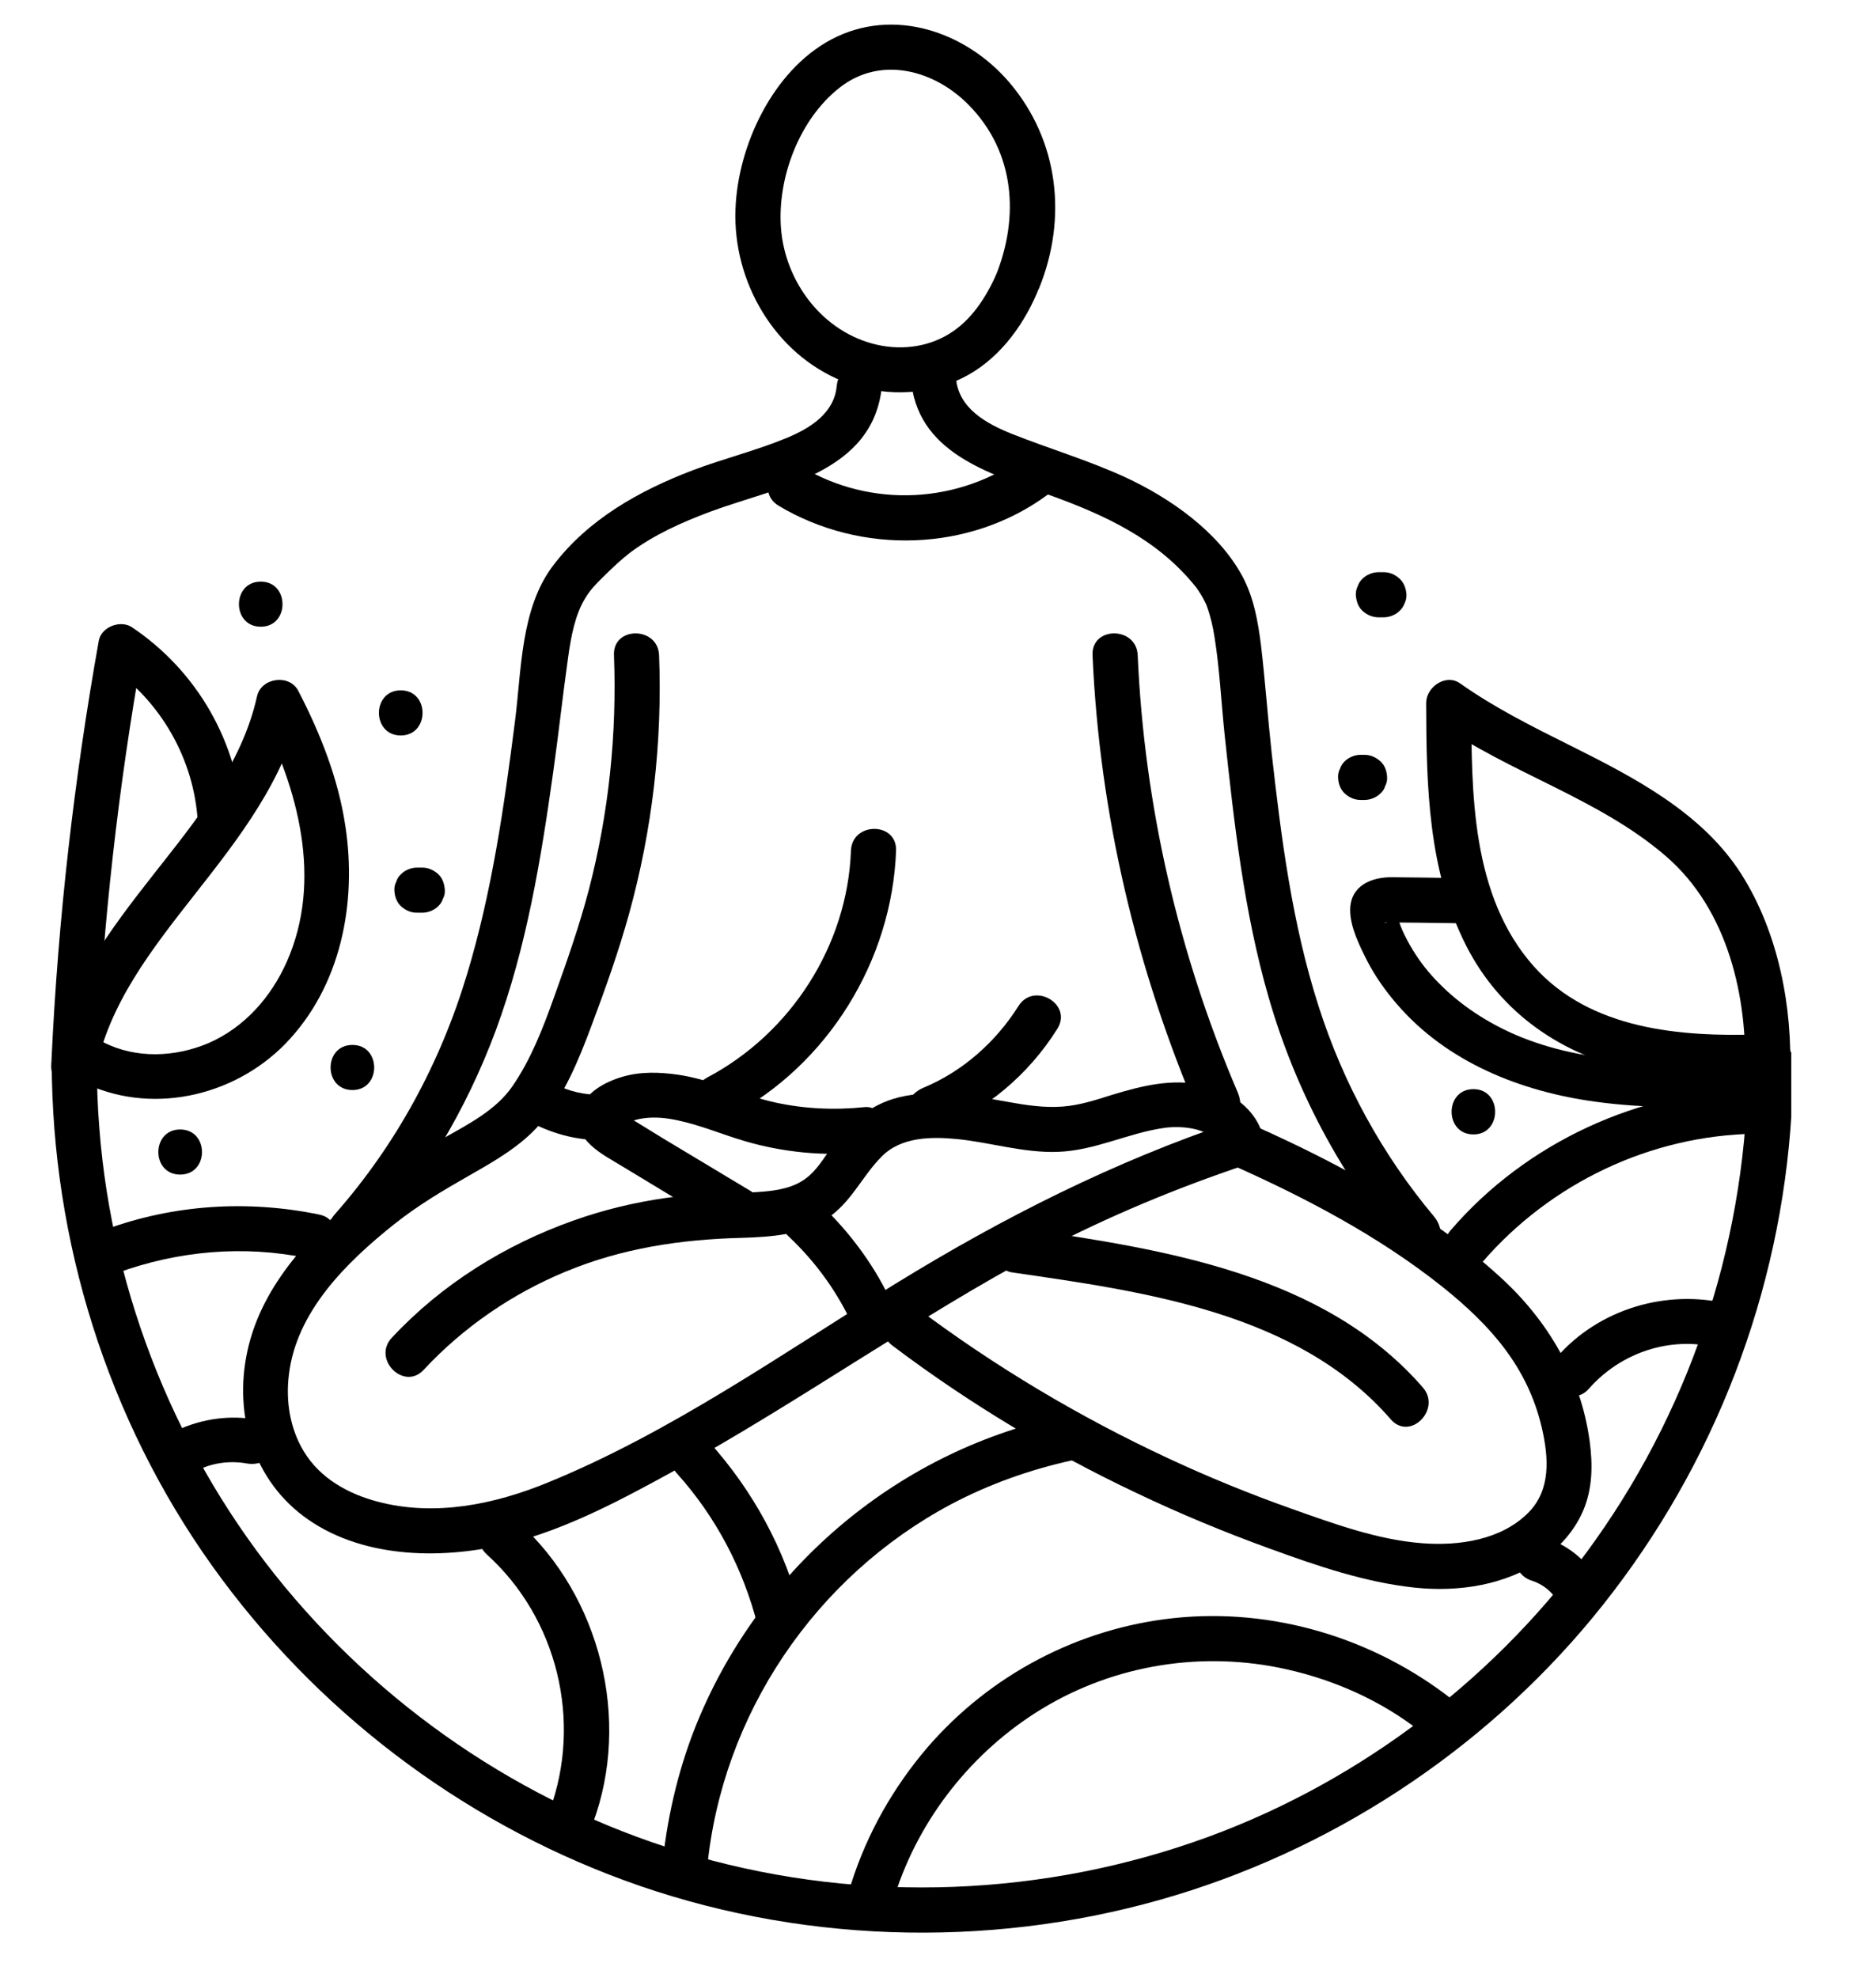
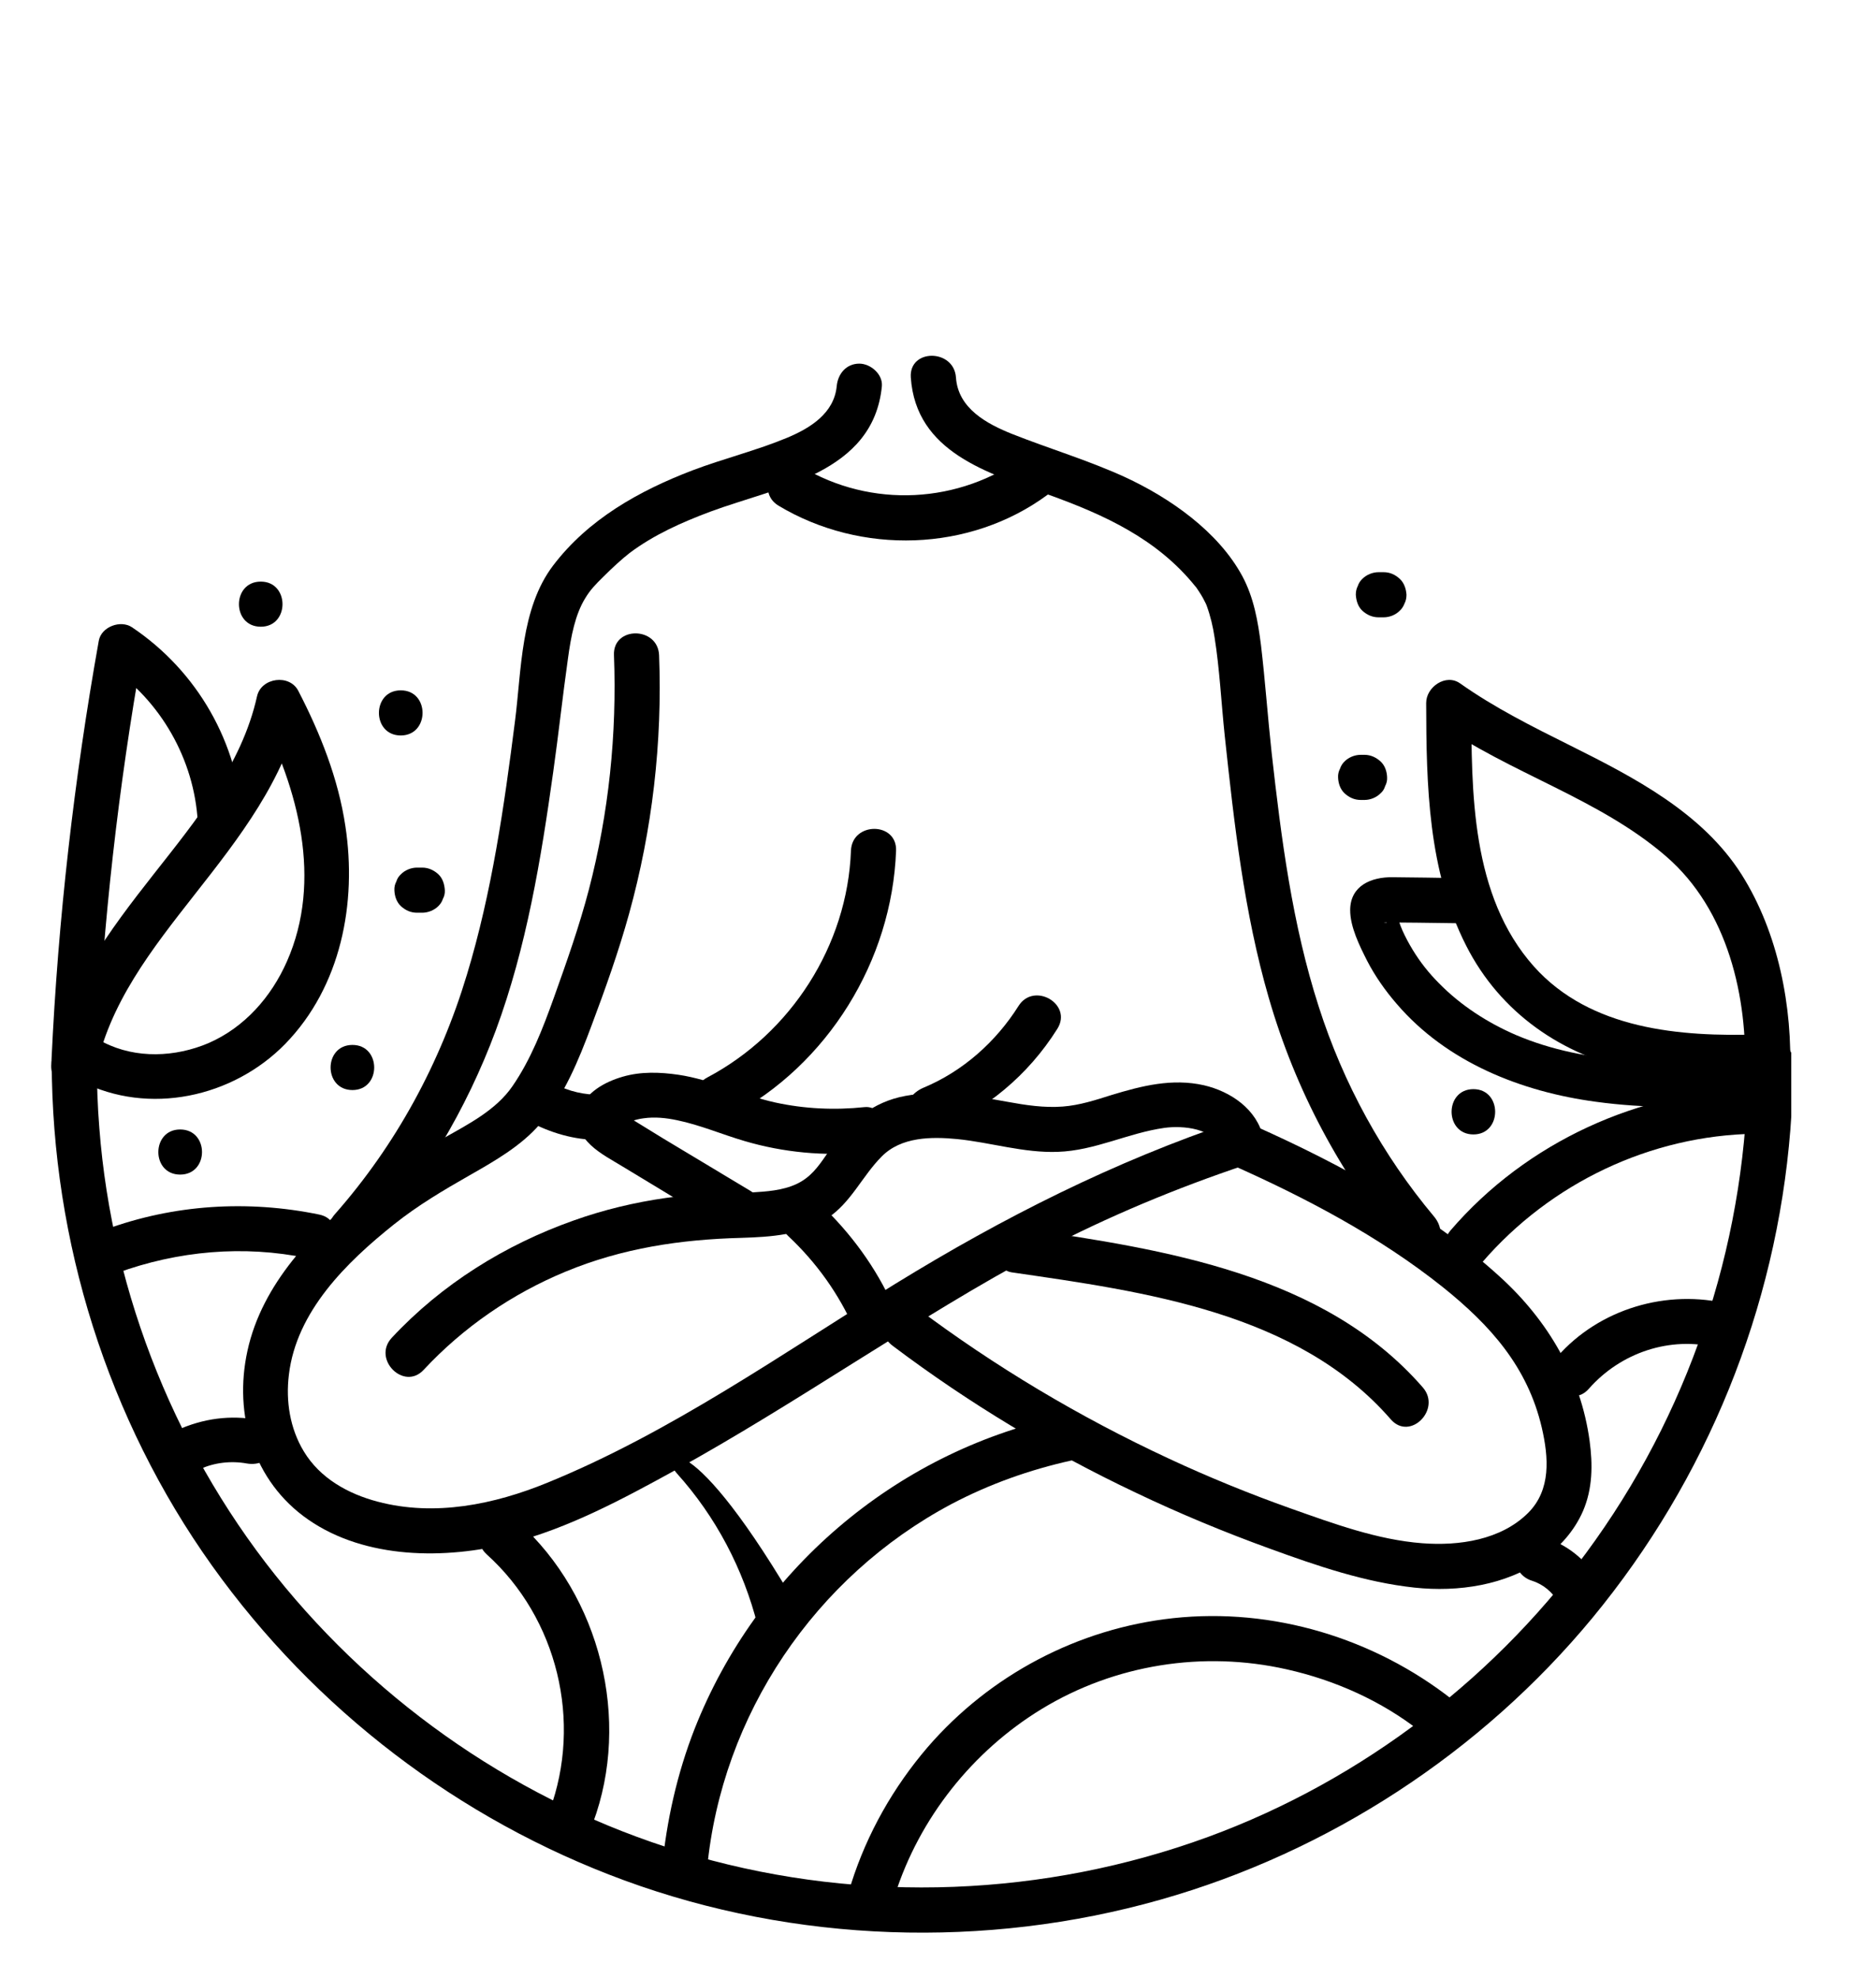
<svg xmlns="http://www.w3.org/2000/svg" width="55" zoomAndPan="magnify" viewBox="0 0 41.25 43.5" height="58" preserveAspectRatio="xMidYMid meet" version="1.0">
  <defs>
    <clipPath id="71b8632ee2">
      <path d="M 1.082 22 L 39.387 22 L 39.387 42.867 L 1.082 42.867 Z M 1.082 22 " clip-rule="nonzero" />
    </clipPath>
    <clipPath id="c8b31d8156">
-       <path d="M 16 0.145 L 24 0.145 L 24 9 L 16 9 Z M 16 0.145 " clip-rule="nonzero" />
-     </clipPath>
+       </clipPath>
    <clipPath id="7656bd4d93">
      <path d="M 1.082 14 L 8 14 L 8 25 L 1.082 25 Z M 1.082 14 " clip-rule="nonzero" />
    </clipPath>
    <clipPath id="0b18f36fe4">
      <path d="M 1.082 13 L 6 13 L 6 24 L 1.082 24 Z M 1.082 13 " clip-rule="nonzero" />
    </clipPath>
    <clipPath id="2e9e962097">
      <path d="M 18 35 L 33 35 L 33 42.867 L 18 42.867 Z M 18 35 " clip-rule="nonzero" />
    </clipPath>
    <clipPath id="d43eeca82d">
      <path d="M 1.082 26 L 8 26 L 8 29 L 1.082 29 Z M 1.082 26 " clip-rule="nonzero" />
    </clipPath>
    <clipPath id="f9f4dccee2">
      <path d="M 31 23 L 39.387 23 L 39.387 28 L 31 28 Z M 31 23 " clip-rule="nonzero" />
    </clipPath>
    <clipPath id="09dd121cc6">
      <path d="M 31 14 L 39.387 14 L 39.387 25 L 31 25 Z M 31 14 " clip-rule="nonzero" />
    </clipPath>
  </defs>
  <g clip-path="url(#71b8632ee2)">
    <path fill="#000000" d="M 1.137 23.352 C 1.145 27.301 2.367 31.211 4.664 34.43 C 6.918 37.586 10.09 40.012 13.73 41.348 C 17.48 42.723 21.668 42.863 25.512 41.773 C 29.207 40.727 32.566 38.539 35.016 35.574 C 37.527 32.531 39.055 28.777 39.367 24.84 C 39.406 24.348 39.426 23.852 39.426 23.352 C 39.426 22.715 38.434 22.715 38.434 23.352 C 38.426 27.113 37.258 30.793 35.082 33.863 C 32.988 36.824 29.973 39.141 26.566 40.391 C 22.973 41.707 18.996 41.863 15.312 40.816 C 11.781 39.816 8.613 37.727 6.27 34.902 C 3.914 32.059 2.465 28.48 2.184 24.801 C 2.145 24.32 2.129 23.836 2.129 23.352 C 2.125 22.715 1.133 22.715 1.137 23.352 " fill-opacity="1" fill-rule="nonzero" />
  </g>
  <g clip-path="url(#c8b31d8156)">
    <path fill="#000000" d="M 21.945 5.945 C 21.727 6.457 21.422 6.965 20.957 7.285 C 20.469 7.621 19.863 7.711 19.289 7.582 C 18.102 7.316 17.262 6.211 17.172 5.012 C 17.09 3.91 17.578 2.613 18.469 1.922 C 19.375 1.215 20.555 1.547 21.301 2.309 C 22.316 3.34 22.418 4.766 21.895 6.062 C 21.793 6.312 22.004 6.609 22.242 6.672 C 22.523 6.75 22.75 6.574 22.852 6.328 C 23.469 4.797 23.281 3.102 22.207 1.828 C 21.25 0.695 19.641 0.141 18.273 0.871 C 16.992 1.555 16.219 3.207 16.172 4.605 C 16.113 6.195 17.031 7.773 18.52 8.379 C 19.359 8.719 20.328 8.719 21.145 8.32 C 21.918 7.945 22.469 7.219 22.801 6.445 C 22.906 6.199 22.875 5.914 22.625 5.766 C 22.414 5.645 22.051 5.695 21.945 5.945 " fill-opacity="1" fill-rule="nonzero" />
  </g>
  <path fill="#000000" d="M 20.027 8.301 C 20.141 9.949 21.727 10.402 23.047 10.875 C 24.285 11.32 25.445 11.852 26.281 12.891 C 26.289 12.898 26.301 12.91 26.336 12.965 C 26.363 13.008 26.391 13.047 26.414 13.086 C 26.441 13.133 26.469 13.18 26.492 13.23 C 26.504 13.25 26.512 13.27 26.523 13.293 C 26.582 13.426 26.504 13.246 26.535 13.324 C 26.617 13.551 26.672 13.785 26.707 14.02 C 26.816 14.695 26.855 15.469 26.93 16.18 C 27.137 18.113 27.355 20.066 27.898 21.941 C 28.484 23.969 29.477 25.836 30.832 27.457 C 31.004 27.66 31.355 27.633 31.535 27.457 C 31.738 27.254 31.707 26.961 31.535 26.754 C 30.395 25.395 29.535 23.82 28.996 22.133 C 28.414 20.324 28.172 18.434 27.961 16.551 C 27.875 15.766 27.82 14.973 27.727 14.188 C 27.66 13.66 27.57 13.141 27.316 12.668 C 26.785 11.684 25.719 10.945 24.73 10.488 C 23.926 10.121 23.086 9.871 22.266 9.547 C 21.695 9.32 21.066 8.98 21.02 8.301 C 20.977 7.668 19.984 7.66 20.027 8.301 " fill-opacity="1" fill-rule="nonzero" />
  <path fill="#000000" d="M 13.5 14.406 C 13.566 16.145 13.387 17.875 12.949 19.559 C 12.738 20.367 12.461 21.148 12.18 21.934 C 11.938 22.609 11.676 23.293 11.266 23.887 C 10.906 24.41 10.293 24.723 9.754 25.027 C 9.152 25.371 8.586 25.73 8.039 26.16 C 6.895 27.062 5.762 28.227 5.441 29.703 C 5.133 31.109 5.57 32.578 6.777 33.414 C 8.039 34.289 9.793 34.293 11.23 33.93 C 12.492 33.609 13.703 32.957 14.84 32.332 C 16.191 31.586 17.496 30.766 18.805 29.945 C 20.156 29.102 21.508 28.246 22.922 27.504 C 24.363 26.75 25.863 26.125 27.406 25.609 C 28.008 25.41 27.75 24.449 27.141 24.652 C 24.5 25.539 22.059 26.77 19.691 28.227 C 17.207 29.758 14.758 31.492 12.039 32.602 C 10.867 33.082 9.559 33.352 8.305 33.02 C 7.652 32.848 7.035 32.504 6.68 31.914 C 6.375 31.41 6.281 30.809 6.352 30.23 C 6.516 28.836 7.621 27.754 8.664 26.922 C 9.188 26.504 9.75 26.172 10.332 25.84 C 10.875 25.531 11.457 25.199 11.871 24.719 C 12.402 24.102 12.723 23.312 13.004 22.559 C 13.309 21.746 13.602 20.926 13.832 20.094 C 14.344 18.246 14.566 16.32 14.492 14.406 C 14.465 13.77 13.473 13.766 13.5 14.406 " fill-opacity="1" fill-rule="nonzero" />
  <path fill="#000000" d="M 27.777 25.012 C 27.637 24.391 27.062 24 26.469 23.863 C 25.773 23.707 25.109 23.875 24.441 24.078 C 24.094 24.188 23.734 24.305 23.367 24.332 C 22.957 24.363 22.551 24.301 22.148 24.227 C 21.406 24.094 20.664 23.957 19.906 24.098 C 19.191 24.23 18.695 24.656 18.281 25.234 C 18.113 25.469 17.961 25.73 17.727 25.906 C 17.461 26.113 17.105 26.176 16.777 26.203 C 16.066 26.262 15.359 26.242 14.652 26.34 C 13.957 26.438 13.273 26.602 12.617 26.836 C 11.105 27.371 9.711 28.238 8.613 29.418 C 8.18 29.887 8.883 30.59 9.316 30.121 C 10.188 29.184 11.258 28.449 12.438 27.961 C 13.684 27.445 14.965 27.254 16.305 27.219 C 16.945 27.199 17.641 27.156 18.191 26.789 C 18.719 26.438 18.953 25.867 19.387 25.43 C 19.816 24.996 20.48 24.992 21.047 25.047 C 21.785 25.121 22.508 25.355 23.258 25.328 C 24.078 25.301 24.801 24.914 25.602 24.801 C 25.996 24.746 26.715 24.801 26.82 25.277 C 26.961 25.898 27.918 25.637 27.777 25.012 " fill-opacity="1" fill-rule="nonzero" />
  <path fill="#000000" d="M 19.012 24.344 C 18.355 24.414 17.688 24.383 17.043 24.242 C 16.32 24.082 15.652 23.742 14.918 23.633 C 14.512 23.574 14.09 23.559 13.691 23.676 C 13.312 23.785 12.859 24.023 12.746 24.434 C 12.57 25.07 13.262 25.387 13.699 25.656 C 14.469 26.125 15.238 26.586 16.008 27.047 C 16.559 27.379 17.059 26.52 16.508 26.191 C 15.867 25.805 15.223 25.418 14.578 25.031 C 14.383 24.91 14.184 24.789 13.988 24.668 C 13.918 24.625 13.844 24.582 13.773 24.535 C 13.75 24.523 13.723 24.496 13.699 24.488 C 13.598 24.461 13.738 24.402 13.719 24.566 C 13.699 24.648 13.676 24.734 13.652 24.816 C 13.707 24.695 13.965 24.613 14.152 24.59 C 14.398 24.555 14.652 24.582 14.891 24.633 C 15.398 24.738 15.875 24.945 16.371 25.09 C 17.215 25.34 18.137 25.43 19.012 25.336 C 19.281 25.309 19.508 25.129 19.508 24.84 C 19.508 24.594 19.281 24.316 19.012 24.344 " fill-opacity="1" fill-rule="nonzero" />
  <path fill="#000000" d="M 19.641 29.602 C 21.301 30.852 23.09 31.93 24.969 32.82 C 25.934 33.281 26.922 33.691 27.926 34.055 C 28.957 34.43 30.012 34.793 31.105 34.91 C 32.062 35.012 33.113 34.859 33.91 34.293 C 34.301 34.016 34.617 33.664 34.809 33.223 C 35.02 32.73 35.023 32.207 34.953 31.684 C 34.758 30.262 34.039 29.039 32.984 28.078 C 31.418 26.652 29.504 25.613 27.582 24.754 C 27.336 24.645 27.047 24.684 26.902 24.934 C 26.777 25.145 26.836 25.5 27.082 25.613 C 28.707 26.336 30.328 27.188 31.723 28.301 C 32.77 29.141 33.59 30.055 33.902 31.395 C 34.051 32.043 34.109 32.758 33.602 33.266 C 33.004 33.863 32.082 33.996 31.273 33.934 C 30.285 33.859 29.316 33.5 28.387 33.172 C 27.477 32.848 26.582 32.484 25.703 32.074 C 23.738 31.16 21.871 30.047 20.141 28.746 C 19.926 28.586 19.586 28.711 19.461 28.926 C 19.312 29.18 19.422 29.441 19.641 29.602 " fill-opacity="1" fill-rule="nonzero" />
  <path fill="#000000" d="M 31.285 30.508 C 29.113 28.012 25.598 27.473 22.508 27.02 C 22.242 26.98 21.973 27.086 21.898 27.367 C 21.832 27.598 21.977 27.938 22.242 27.977 C 25.16 28.402 28.531 28.852 30.582 31.211 C 31.004 31.695 31.703 30.988 31.285 30.508 " fill-opacity="1" fill-rule="nonzero" />
  <path fill="#000000" d="M 8.066 27.398 C 9.297 26 10.254 24.402 10.902 22.656 C 11.578 20.828 11.895 18.898 12.164 16.977 C 12.281 16.148 12.371 15.312 12.488 14.484 C 12.555 13.988 12.648 13.512 12.867 13.156 C 12.98 12.969 13.086 12.859 13.277 12.672 C 13.453 12.496 13.672 12.293 13.844 12.16 C 14.379 11.758 14.996 11.484 15.621 11.25 C 17.094 10.703 19.203 10.414 19.391 8.492 C 19.414 8.227 19.141 7.996 18.895 7.996 C 18.602 7.996 18.422 8.227 18.398 8.492 C 18.34 9.086 17.82 9.41 17.32 9.621 C 16.637 9.906 15.914 10.082 15.223 10.344 C 14.051 10.793 12.934 11.418 12.16 12.438 C 11.445 13.383 11.469 14.73 11.324 15.855 C 11.086 17.73 10.816 19.621 10.266 21.434 C 9.68 23.379 8.707 25.176 7.363 26.699 C 6.941 27.176 7.641 27.879 8.066 27.398 " fill-opacity="1" fill-rule="nonzero" />
-   <path fill="#000000" d="M 24.023 14.406 C 24.176 17.898 24.984 21.312 26.359 24.52 C 26.465 24.77 26.828 24.824 27.039 24.699 C 27.293 24.551 27.32 24.27 27.215 24.02 C 25.914 20.98 25.16 17.711 25.016 14.406 C 24.988 13.77 23.996 13.766 24.023 14.406 " fill-opacity="1" fill-rule="nonzero" />
  <path fill="#000000" d="M 17.121 11.121 C 18.934 12.207 21.324 12.141 23.035 10.879 C 23.25 10.723 23.359 10.449 23.215 10.199 C 23.09 9.988 22.75 9.863 22.535 10.023 C 21.098 11.082 19.156 11.184 17.621 10.262 C 17.074 9.934 16.574 10.793 17.121 11.121 " fill-opacity="1" fill-rule="nonzero" />
  <path fill="#000000" d="M 11.805 24.746 C 12.297 24.977 12.816 25.094 13.363 25.062 C 14 25.027 14.004 24.035 13.363 24.07 C 12.996 24.09 12.641 24.043 12.305 23.887 C 12.062 23.773 11.77 23.82 11.625 24.066 C 11.5 24.281 11.559 24.629 11.805 24.746 " fill-opacity="1" fill-rule="nonzero" />
  <path fill="#000000" d="M 19.645 28.727 C 19.266 27.875 18.707 27.113 18.031 26.473 C 17.566 26.035 16.863 26.734 17.328 27.176 C 17.953 27.762 18.441 28.445 18.789 29.23 C 18.898 29.473 19.254 29.531 19.469 29.406 C 19.719 29.258 19.754 28.973 19.645 28.727 " fill-opacity="1" fill-rule="nonzero" />
  <path fill="#000000" d="M 16.055 24.547 C 18.203 23.414 19.613 21.125 19.703 18.707 C 19.727 18.066 18.734 18.066 18.711 18.707 C 18.633 20.789 17.391 22.719 15.555 23.691 C 14.988 23.988 15.488 24.848 16.055 24.547 " fill-opacity="1" fill-rule="nonzero" />
  <path fill="#000000" d="M 20.57 24.875 C 21.684 24.406 22.605 23.648 23.25 22.621 C 23.59 22.078 22.734 21.582 22.395 22.121 C 21.898 22.91 21.168 23.559 20.305 23.918 C 20.059 24.023 19.883 24.246 19.961 24.531 C 20.023 24.762 20.32 24.98 20.57 24.875 " fill-opacity="1" fill-rule="nonzero" />
  <g clip-path="url(#7656bd4d93)">
    <path fill="#000000" d="M 2.094 23.598 C 2.379 22.078 3.355 20.852 4.285 19.664 C 5.258 18.426 6.258 17.145 6.609 15.574 C 6.309 15.613 6.004 15.652 5.703 15.691 C 6.559 17.344 7.098 19.355 6.309 21.141 C 5.965 21.922 5.375 22.594 4.582 22.938 C 3.855 23.246 2.996 23.285 2.281 22.922 C 1.715 22.629 1.211 23.488 1.781 23.777 C 3.27 24.535 5.121 24.133 6.273 22.953 C 7.5 21.691 7.852 19.855 7.594 18.164 C 7.438 17.121 7.043 16.125 6.559 15.191 C 6.367 14.816 5.746 14.898 5.652 15.309 C 5.316 16.82 4.312 18.035 3.379 19.223 C 2.41 20.457 1.43 21.754 1.137 23.332 C 1.086 23.598 1.211 23.867 1.484 23.945 C 1.727 24.012 2.043 23.863 2.094 23.598 " fill-opacity="1" fill-rule="nonzero" />
  </g>
  <g clip-path="url(#0b18f36fe4)">
    <path fill="#000000" d="M 2.125 23.293 C 2.266 20.297 2.602 17.309 3.129 14.352 C 2.887 14.453 2.645 14.551 2.402 14.648 C 3.535 15.41 4.27 16.703 4.348 18.066 C 4.383 18.699 5.375 18.703 5.34 18.066 C 5.242 16.336 4.34 14.758 2.902 13.793 C 2.652 13.625 2.227 13.781 2.172 14.09 C 1.629 17.133 1.277 20.207 1.133 23.293 C 1.102 23.934 2.094 23.93 2.125 23.293 " fill-opacity="1" fill-rule="nonzero" />
  </g>
  <path fill="#000000" d="M 15.547 41.094 C 15.867 37.707 17.922 34.668 20.918 33.074 C 21.754 32.633 22.645 32.316 23.566 32.113 C 24.191 31.98 23.926 31.023 23.301 31.156 C 19.66 31.953 16.637 34.555 15.273 38.016 C 14.887 39.004 14.656 40.039 14.555 41.094 C 14.531 41.363 14.801 41.59 15.051 41.59 C 15.344 41.59 15.523 41.363 15.547 41.094 " fill-opacity="1" fill-rule="nonzero" />
  <path fill="#000000" d="M 33.684 34.758 C 33.922 34.832 34.137 35.004 34.27 35.238 C 34.402 35.473 34.719 35.551 34.949 35.418 C 35.184 35.281 35.262 34.973 35.129 34.738 C 34.867 34.285 34.445 33.957 33.945 33.801 C 33.691 33.723 33.406 33.895 33.336 34.148 C 33.262 34.414 33.426 34.68 33.684 34.758 " fill-opacity="1" fill-rule="nonzero" />
  <g clip-path="url(#2e9e962097)">
    <path fill="#000000" d="M 19.676 41.676 C 20.215 39.977 21.387 38.504 22.906 37.578 C 24.516 36.598 26.457 36.293 28.293 36.707 C 29.355 36.945 30.379 37.402 31.238 38.078 C 31.449 38.242 31.734 38.281 31.938 38.078 C 32.109 37.906 32.152 37.543 31.938 37.375 C 30.211 36.02 27.988 35.344 25.793 35.582 C 23.707 35.809 21.773 36.828 20.398 38.418 C 19.645 39.297 19.07 40.309 18.719 41.41 C 18.527 42.023 19.484 42.281 19.676 41.676 " fill-opacity="1" fill-rule="nonzero" />
  </g>
  <g clip-path="url(#d43eeca82d)">
    <path fill="#000000" d="M 2.574 27.992 C 3.914 27.504 5.355 27.375 6.754 27.664 C 7.379 27.793 7.645 26.836 7.02 26.707 C 5.449 26.383 3.82 26.484 2.312 27.039 C 1.719 27.254 1.973 28.215 2.574 27.992 " fill-opacity="1" fill-rule="nonzero" />
  </g>
-   <path fill="#000000" d="M 14.883 32.398 C 15.742 33.352 16.344 34.5 16.66 35.746 C 16.816 36.363 17.773 36.102 17.617 35.48 C 17.262 34.07 16.559 32.777 15.582 31.695 C 15.156 31.219 14.457 31.922 14.883 32.398 " fill-opacity="1" fill-rule="nonzero" />
+   <path fill="#000000" d="M 14.883 32.398 C 15.742 33.352 16.344 34.5 16.66 35.746 C 16.816 36.363 17.773 36.102 17.617 35.48 C 15.156 31.219 14.457 31.922 14.883 32.398 " fill-opacity="1" fill-rule="nonzero" />
  <path fill="#000000" d="M 4.387 32.309 C 4.707 32.16 5.078 32.117 5.426 32.18 C 5.691 32.227 5.961 32.109 6.035 31.832 C 6.102 31.594 5.957 31.27 5.691 31.223 C 5.059 31.109 4.469 31.188 3.883 31.453 C 3.641 31.562 3.582 31.918 3.707 32.129 C 3.852 32.383 4.141 32.422 4.387 32.309 " fill-opacity="1" fill-rule="nonzero" />
  <path fill="#000000" d="M 10.703 34.18 C 12.258 35.582 12.809 37.859 12.082 39.82 C 11.988 40.07 12.188 40.363 12.43 40.43 C 12.707 40.508 12.945 40.336 13.039 40.082 C 13.879 37.816 13.199 35.098 11.406 33.48 C 10.934 33.051 10.23 33.75 10.703 34.18 " fill-opacity="1" fill-rule="nonzero" />
  <g clip-path="url(#f9f4dccee2)">
    <path fill="#000000" d="M 32.594 27.754 C 34.098 26.012 36.293 24.965 38.598 24.93 C 39.234 24.922 39.238 23.93 38.598 23.938 C 36.047 23.977 33.559 25.117 31.895 27.055 C 31.48 27.535 32.18 28.242 32.594 27.754 " fill-opacity="1" fill-rule="nonzero" />
  </g>
  <path fill="#000000" d="M 34.938 30.535 C 35.637 29.742 36.723 29.375 37.754 29.633 C 38.375 29.785 38.637 28.832 38.02 28.676 C 36.66 28.336 35.164 28.777 34.238 29.836 C 33.82 30.312 34.52 31.02 34.938 30.535 " fill-opacity="1" fill-rule="nonzero" />
  <g clip-path="url(#09dd121cc6)">
    <path fill="#000000" d="M 38.688 22.746 C 36.945 22.801 34.973 22.641 33.73 21.254 C 32.34 19.695 32.355 17.414 32.352 15.457 C 32.102 15.598 31.855 15.742 31.605 15.883 C 33.195 17.008 35.16 17.551 36.641 18.836 C 37.992 20.008 38.434 21.922 38.367 23.648 C 38.344 24.289 39.336 24.289 39.359 23.648 C 39.418 22.145 39.105 20.512 38.293 19.227 C 37.43 17.867 35.93 17.094 34.531 16.395 C 33.699 15.98 32.867 15.566 32.105 15.027 C 31.793 14.805 31.359 15.105 31.359 15.457 C 31.363 17.27 31.398 19.141 32.238 20.793 C 32.988 22.273 34.348 23.207 35.953 23.543 C 36.852 23.73 37.773 23.77 38.688 23.738 C 39.328 23.719 39.328 22.727 38.688 22.746 " fill-opacity="1" fill-rule="nonzero" />
  </g>
  <path fill="#000000" d="M 38.34 23.316 C 36.672 23.395 34.898 23.426 33.332 22.758 C 32.707 22.488 32.121 22.109 31.645 21.625 C 31.422 21.402 31.23 21.16 31.066 20.891 C 30.98 20.75 30.902 20.605 30.836 20.457 C 30.805 20.387 30.777 20.312 30.754 20.238 C 30.719 20.141 30.738 19.973 30.66 20.109 C 30.602 20.168 30.543 20.227 30.484 20.289 C 30.402 20.281 30.41 20.281 30.5 20.281 C 30.574 20.281 30.652 20.281 30.727 20.285 C 30.875 20.285 31.027 20.289 31.176 20.289 C 31.477 20.293 31.777 20.297 32.078 20.301 C 32.719 20.309 32.719 19.316 32.078 19.309 C 31.59 19.301 31.102 19.293 30.613 19.289 C 30.152 19.285 29.695 19.473 29.688 20.004 C 29.684 20.379 29.898 20.805 30.062 21.129 C 30.238 21.469 30.461 21.785 30.711 22.074 C 31.812 23.359 33.453 24.008 35.094 24.227 C 36.172 24.375 37.258 24.359 38.34 24.309 C 38.977 24.281 38.98 23.289 38.34 23.316 " fill-opacity="1" fill-rule="nonzero" />
  <path fill="#000000" d="M 5.734 13.781 C 6.371 13.781 6.371 12.789 5.734 12.789 C 5.094 12.789 5.094 13.781 5.734 13.781 " fill-opacity="1" fill-rule="nonzero" />
  <path fill="#000000" d="M 29.918 17.59 C 29.945 17.59 29.977 17.59 30.004 17.59 C 30.133 17.59 30.266 17.535 30.355 17.445 C 30.406 17.402 30.438 17.348 30.457 17.285 C 30.488 17.227 30.504 17.164 30.5 17.094 C 30.496 16.965 30.453 16.832 30.355 16.742 C 30.258 16.656 30.141 16.598 30.004 16.598 C 29.977 16.598 29.945 16.598 29.918 16.598 C 29.789 16.598 29.656 16.652 29.566 16.742 C 29.516 16.789 29.484 16.844 29.465 16.902 C 29.434 16.961 29.418 17.027 29.422 17.094 C 29.426 17.223 29.469 17.355 29.566 17.445 C 29.664 17.535 29.781 17.59 29.918 17.59 " fill-opacity="1" fill-rule="nonzero" />
  <path fill="#000000" d="M 3.961 25.828 C 4.602 25.828 4.602 24.836 3.961 24.836 C 3.324 24.836 3.32 25.828 3.961 25.828 " fill-opacity="1" fill-rule="nonzero" />
  <path fill="#000000" d="M 32.398 24.945 C 33.035 24.945 33.035 23.949 32.398 23.949 C 31.758 23.949 31.758 24.945 32.398 24.945 " fill-opacity="1" fill-rule="nonzero" />
  <path fill="#000000" d="M 7.75 23.969 C 8.387 23.969 8.387 22.977 7.75 22.977 C 7.109 22.977 7.109 23.969 7.75 23.969 " fill-opacity="1" fill-rule="nonzero" />
  <path fill="#000000" d="M 9.285 19.078 C 9.246 19.078 9.207 19.078 9.168 19.078 C 9.039 19.078 8.906 19.133 8.816 19.223 C 8.766 19.27 8.734 19.32 8.715 19.383 C 8.684 19.441 8.668 19.508 8.672 19.574 C 8.676 19.703 8.719 19.836 8.816 19.926 C 8.914 20.016 9.031 20.07 9.168 20.07 C 9.207 20.07 9.246 20.07 9.285 20.07 C 9.41 20.07 9.547 20.016 9.637 19.926 C 9.684 19.879 9.719 19.828 9.738 19.766 C 9.77 19.707 9.785 19.645 9.781 19.574 C 9.773 19.445 9.734 19.312 9.637 19.223 C 9.539 19.133 9.418 19.078 9.285 19.078 " fill-opacity="1" fill-rule="nonzero" />
  <path fill="#000000" d="M 8.812 16.172 C 9.449 16.172 9.453 15.18 8.812 15.18 C 8.172 15.18 8.172 16.172 8.812 16.172 " fill-opacity="1" fill-rule="nonzero" />
  <path fill="#000000" d="M 30.426 12.582 C 30.387 12.582 30.348 12.582 30.309 12.582 C 30.184 12.582 30.047 12.637 29.957 12.727 C 29.91 12.773 29.875 12.824 29.855 12.887 C 29.824 12.945 29.812 13.012 29.812 13.078 C 29.82 13.207 29.859 13.34 29.957 13.43 C 30.055 13.52 30.176 13.574 30.309 13.574 C 30.348 13.574 30.387 13.574 30.426 13.574 C 30.555 13.574 30.688 13.52 30.777 13.43 C 30.828 13.383 30.859 13.332 30.883 13.27 C 30.914 13.211 30.926 13.145 30.926 13.078 C 30.918 12.949 30.875 12.816 30.777 12.727 C 30.68 12.637 30.562 12.582 30.426 12.582 " fill-opacity="1" fill-rule="nonzero" />
</svg>